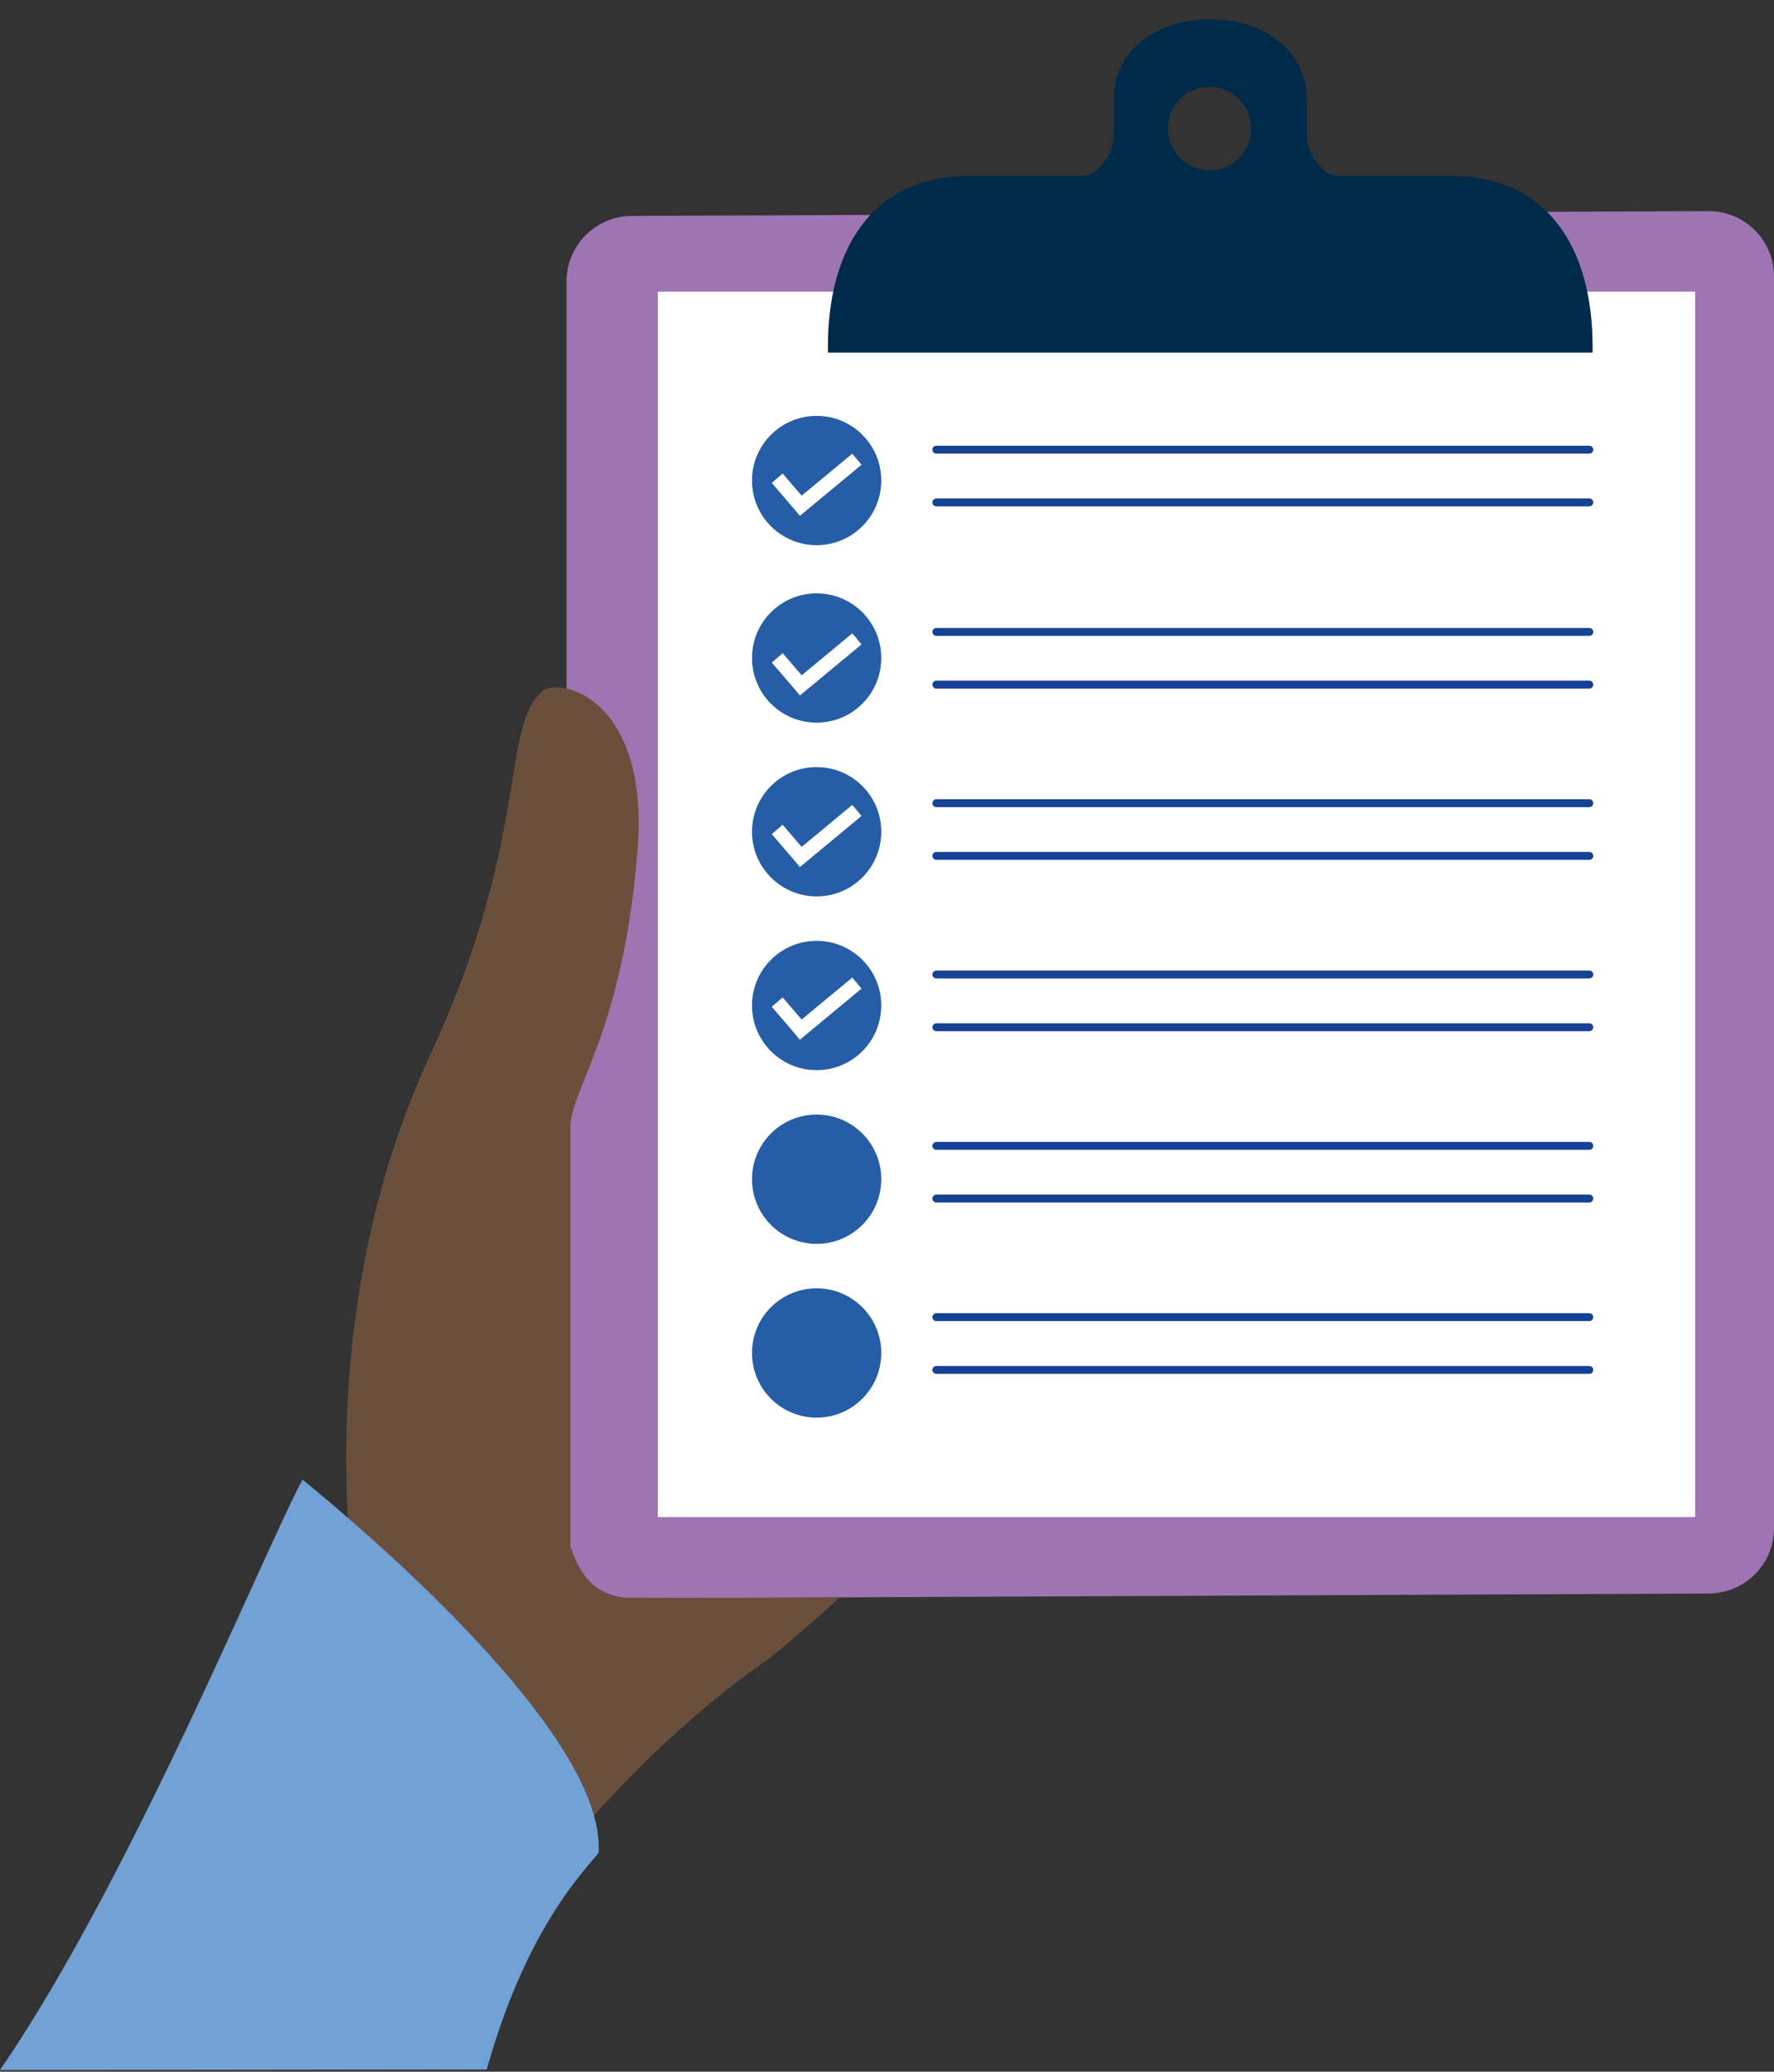
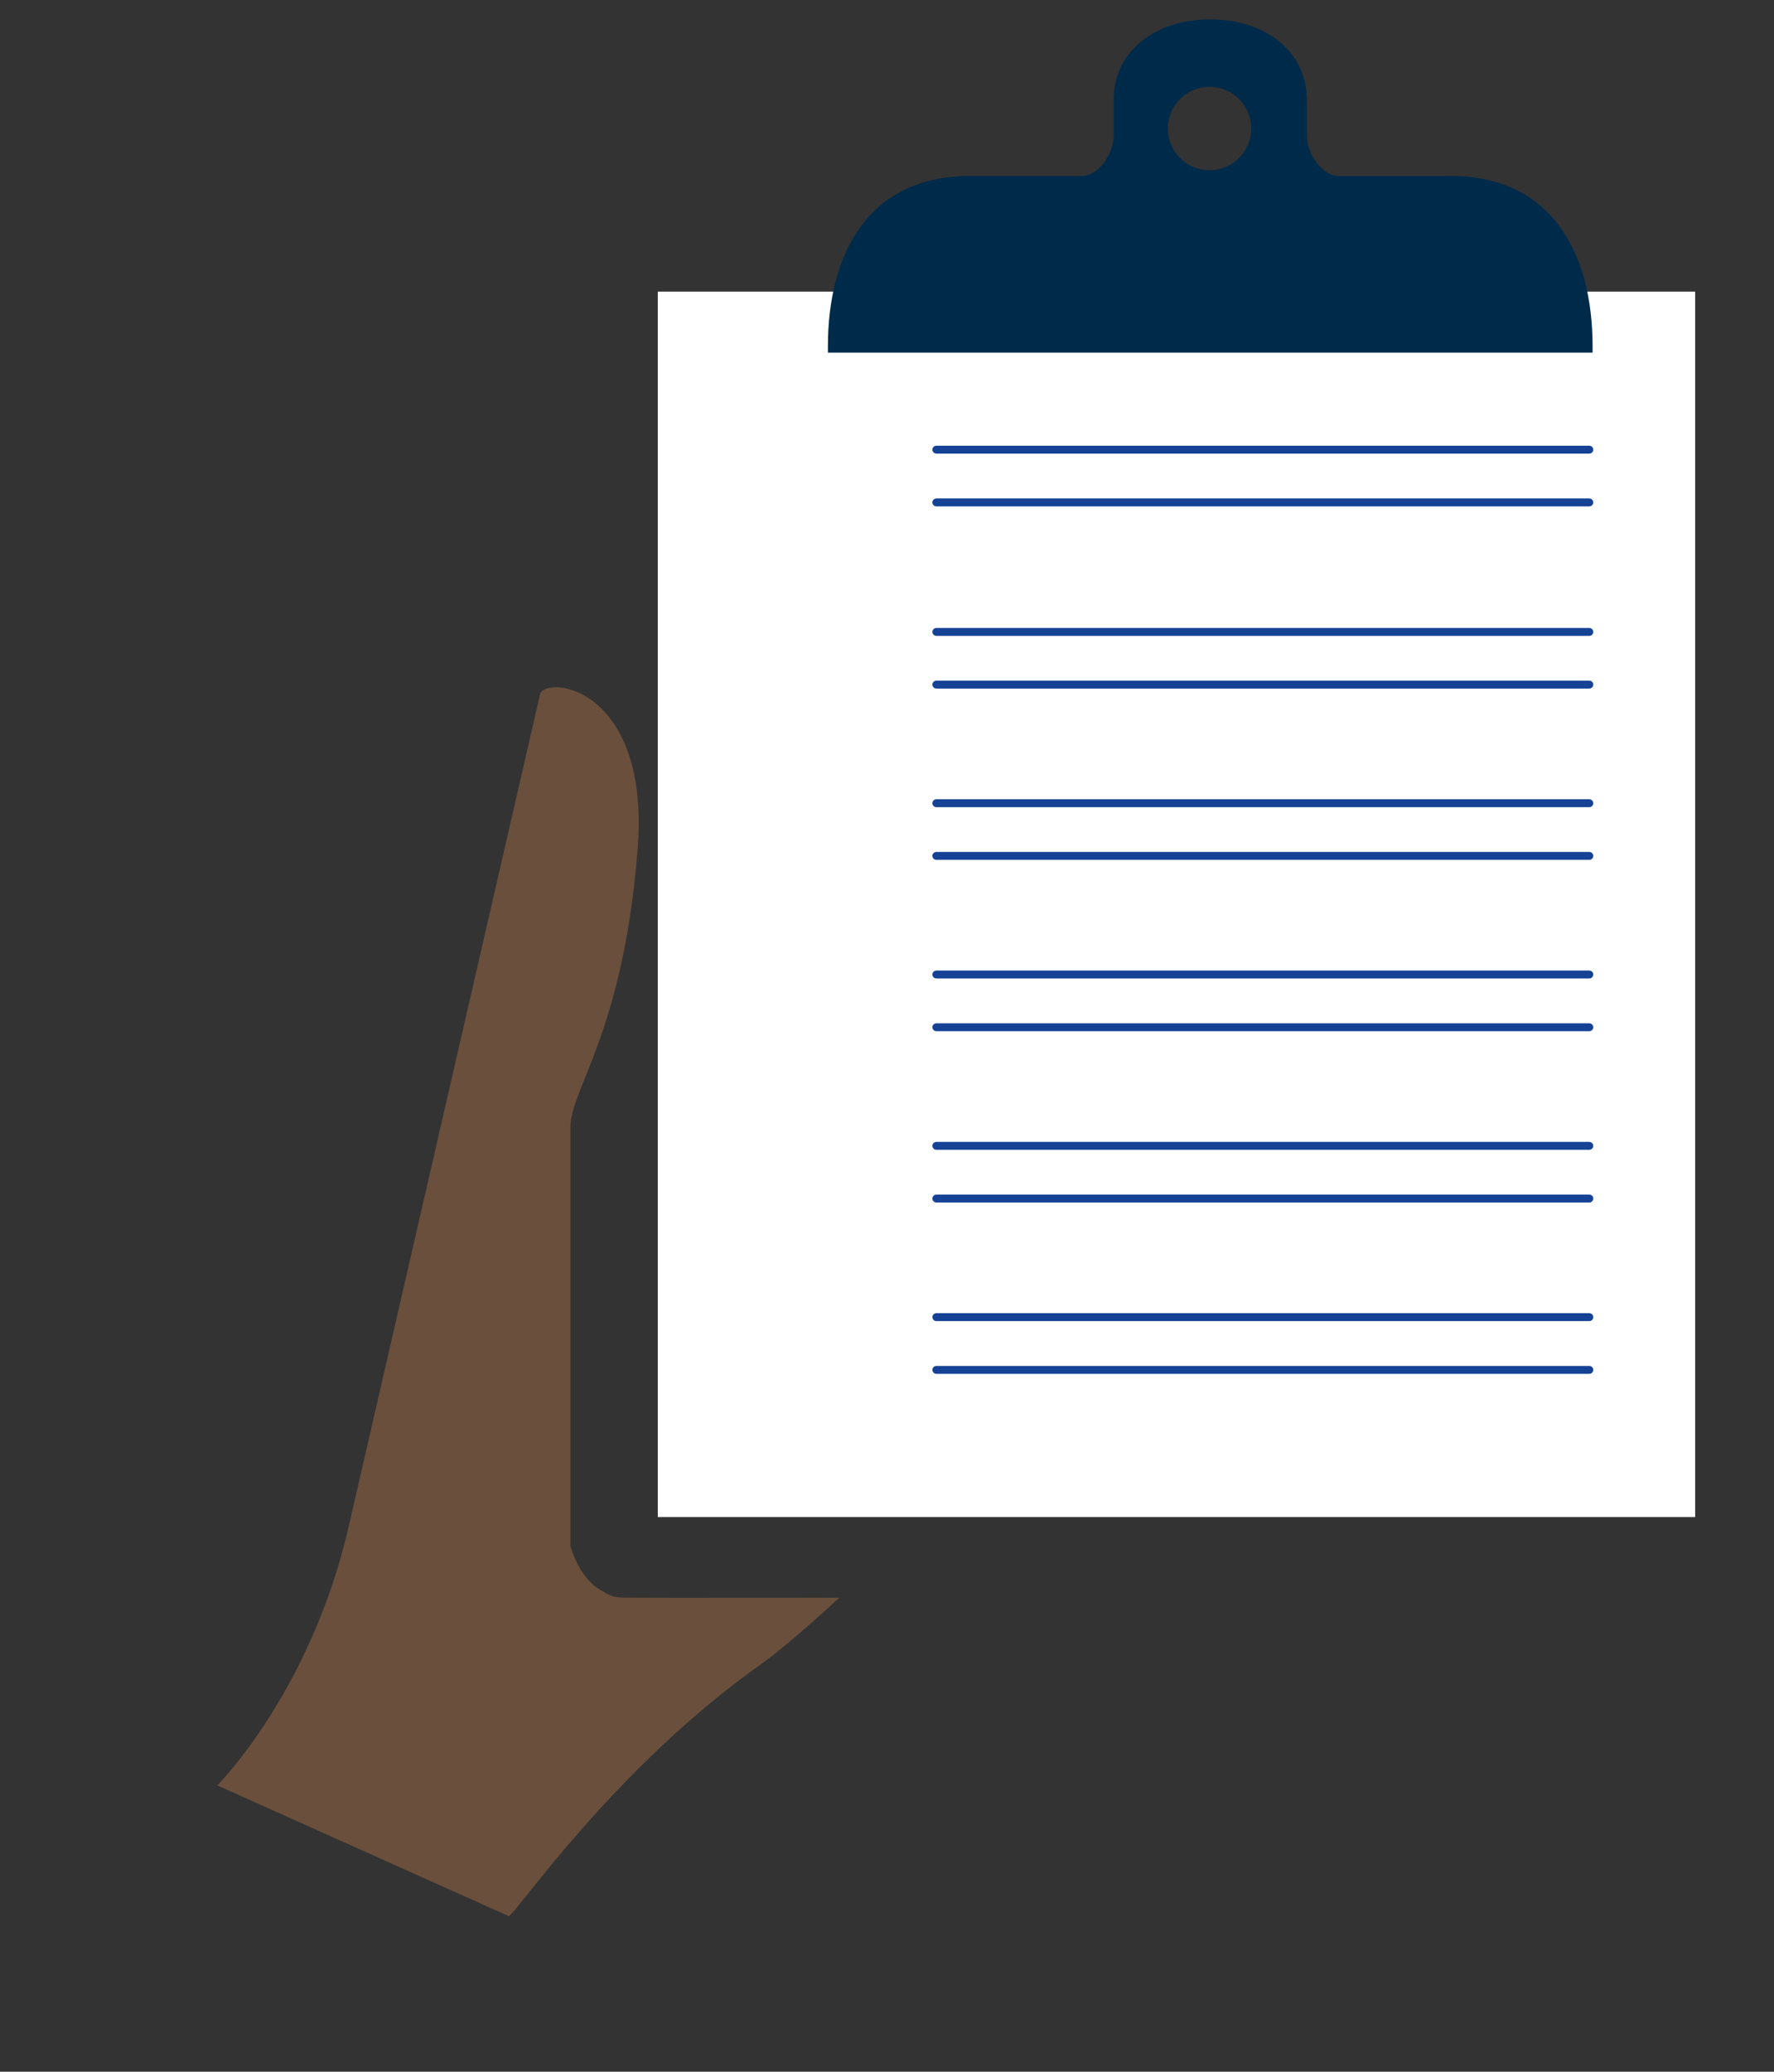
<svg xmlns="http://www.w3.org/2000/svg" id="Layer_1" data-name="Layer 1" viewBox="0 0 368.08 429.71">
  <rect x="0" y="0" width="368.08" height="429.71" fill="#333333" stroke="none" />
  <defs>
    <style>
      .cls-1 {
        fill: none;
      }

      .cls-2 {
        fill: #164295;
      }

      .cls-3 {
        fill: #9e75b2;
      }

      .cls-4 {
        fill: #6a4f3c;
      }

      .cls-5 {
        fill: #72a1d6;
      }

      .cls-6 {
        fill: #fff;
      }

      .cls-7 {
        fill: #002a4a;
      }

      .cls-8 {
        fill: #265da7;
      }
    </style>
  </defs>
-   <rect class="cls-1" y="4" width="368.08" height="429.71" />
  <g>
-     <path class="cls-3" d="M354.53,43.79c7.48,0,13.55,6.06,13.55,13.54h0v259.64c0,7.48-6.07,13.55-13.55,13.55l-223.43,1c-7.48,0-13.55-6.06-13.55-13.54h0V58.34c.02-7.47,6.07-13.53,13.55-13.55l223.42-1Z" />
    <path class="cls-6" d="M136.48,60.49h215.24v254.18h-215.24V60.49Z" />
    <path class="cls-7" d="M301.02,36.5h-23.21c-3.68,0-6.66-4.87-6.66-8.33v-7.4c0-10.4-8.97-16.76-20.04-16.76s-20.04,6.36-20.04,16.76v7.41c0,3.46-2.98,8.33-6.66,8.33h-23.22c-20.77,0-29.41,15.82-29.41,35.34v1.29h158.66v-1.29c0-19.52-8.64-35.34-29.41-35.34M250.96,35.31c-4.78,0-8.65-3.87-8.65-8.65s3.87-8.65,8.65-8.65c4.78,0,8.65,3.87,8.65,8.65s-3.87,8.65-8.65,8.65h0" />
-     <path class="cls-8" d="M182.85,136.48c0,7.41-6,13.41-13.41,13.41-7.41,0-13.41-6-13.41-13.41,0-7.41,6-13.41,13.41-13.41,7.41,0,13.41,6,13.41,13.41M182.85,172.52c0,7.41-6,13.41-13.41,13.41-7.41,0-13.41-6-13.41-13.41,0-7.41,6-13.41,13.41-13.41,7.41,0,13.41,6,13.41,13.41M182.85,99.67c0,7.41-6,13.41-13.41,13.41s-13.41-6-13.41-13.41c0-7.41,6-13.41,13.41-13.41,7.41,0,13.41,6,13.41,13.41M182.85,208.56c0,7.41-6,13.41-13.41,13.41-7.41,0-13.41-6-13.41-13.41,0-7.41,6-13.41,13.41-13.41,7.41,0,13.41,6,13.41,13.41M182.85,244.59c0,7.41-6,13.41-13.41,13.41-7.41,0-13.41-6-13.41-13.41,0-7.41,6-13.41,13.41-13.41,7.41,0,13.41,6,13.41,13.41M182.85,280.63c0,7.41-6,13.41-13.41,13.41s-13.41-6-13.41-13.41c0-7.41,6-13.41,13.41-13.41h0c7.41,0,13.41,6,13.41,13.41" />
-     <path class="cls-6" d="M178.75,169.25l-1.91-2.3-10.51,8.71-3.94-4.59-2.26,1.94,4.83,5.63,1,1.21,12.79-10.6ZM178.75,96.4l-1.91-2.3-10.51,8.71-3.94-4.59-2.26,1.94,4.83,5.63,1,1.21,12.79-10.6ZM178.75,205.06l-1.91-2.3-10.51,8.71-3.94-4.59-2.26,1.94,4.83,5.63,1,1.21,12.79-10.6ZM178.75,133.66l-1.9-2.3-10.51,8.71-3.94-4.59-2.26,1.94,4.83,5.63,1,1.21,12.79-10.6Z" />
-     <path class="cls-4" d="M112.1,143.8c2.32-3.85,22.72-.32,20.21,32.17-2.95,38.11-13.95,49.87-13.95,57.81v86.91s1.81,7.07,6.88,9.45c1.11.79,2.44,1.22,3.8,1.23.96.04,17.05.07,29.77.04,8.08-.02,14.77,0,15.32,0,0,0-10.42,9.67-16.3,13.83-30.36,21.48-50.53,51.4-52.25,52.21l-60.5-27.13s19.11-19.05,27.12-53.05c.51-2.14-5.5-49.85,17.1-98.54,20.44-44.06,14.75-67.4,22.8-74.93" />
+     <path class="cls-4" d="M112.1,143.8c2.32-3.85,22.72-.32,20.21,32.17-2.95,38.11-13.95,49.87-13.95,57.81v86.91s1.81,7.07,6.88,9.45c1.11.79,2.44,1.22,3.8,1.23.96.04,17.05.07,29.77.04,8.08-.02,14.77,0,15.32,0,0,0-10.42,9.67-16.3,13.83-30.36,21.48-50.53,51.4-52.25,52.21l-60.5-27.13s19.11-19.05,27.12-53.05" />
    <path class="cls-2" d="M329.76,92.45h-135.48c-.45,0-.82.37-.82.82s.37.82.82.82h135.48c.45,0,.82-.37.82-.82s-.37-.82-.82-.82M329.76,103.39h-135.48c-.45,0-.82.37-.82.82s.37.82.82.82h135.48c.45,0,.82-.37.82-.82s-.37-.82-.82-.82M329.76,130.25h-135.48c-.45,0-.82.37-.82.82s.37.82.82.82h135.48c.45,0,.82-.37.82-.82s-.37-.82-.82-.82M329.76,141.18h-135.48c-.45,0-.82.37-.82.82s.37.82.82.82h135.48c.45,0,.82-.37.82-.82s-.37-.82-.82-.82M329.76,165.78h-135.48c-.45,0-.82.37-.82.82s.37.82.82.82h135.48c.45,0,.82-.37.82-.82s-.37-.82-.82-.82M329.76,176.71h-135.48c-.45,0-.82.37-.82.82s.37.82.82.82h135.48c.45,0,.82-.37.82-.82s-.37-.82-.82-.82M329.76,201.31h-135.48c-.45,0-.82.37-.82.82s.37.82.82.82h135.48c.45,0,.82-.37.82-.82s-.37-.82-.82-.82M329.76,212.25h-135.48c-.45,0-.82.37-.82.82s.37.82.82.82h135.48c.45,0,.82-.37.82-.82s-.37-.82-.82-.82M329.76,236.85h-135.48c-.45,0-.82.37-.82.82s.37.82.82.82h135.48c.45,0,.82-.37.82-.82s-.37-.82-.82-.82M329.76,247.78h-135.48c-.45,0-.82.37-.82.82s.37.82.82.82h135.48c.45,0,.82-.37.82-.82s-.37-.82-.82-.82M329.76,272.38h-135.48c-.45,0-.82.37-.82.82s.37.82.82.82h135.48c.45,0,.82-.37.82-.82s-.37-.82-.82-.82M329.76,283.32h-135.48c-.45,0-.82.37-.82.82s.37.82.82.82h135.48c.45,0,.82-.37.82-.82s-.37-.82-.82-.82" />
-     <path class="cls-5" d="M62.76,306.92c-2,3.67-6.03,12.51-10.24,21.75-12.34,27.12-32.68,71.8-52.53,100.71l101-.12c8.33-29.85,20.8-41.76,23.19-44.93,1.83-24.76-50.7-68.73-61.42-77.43" />
  </g>
</svg>